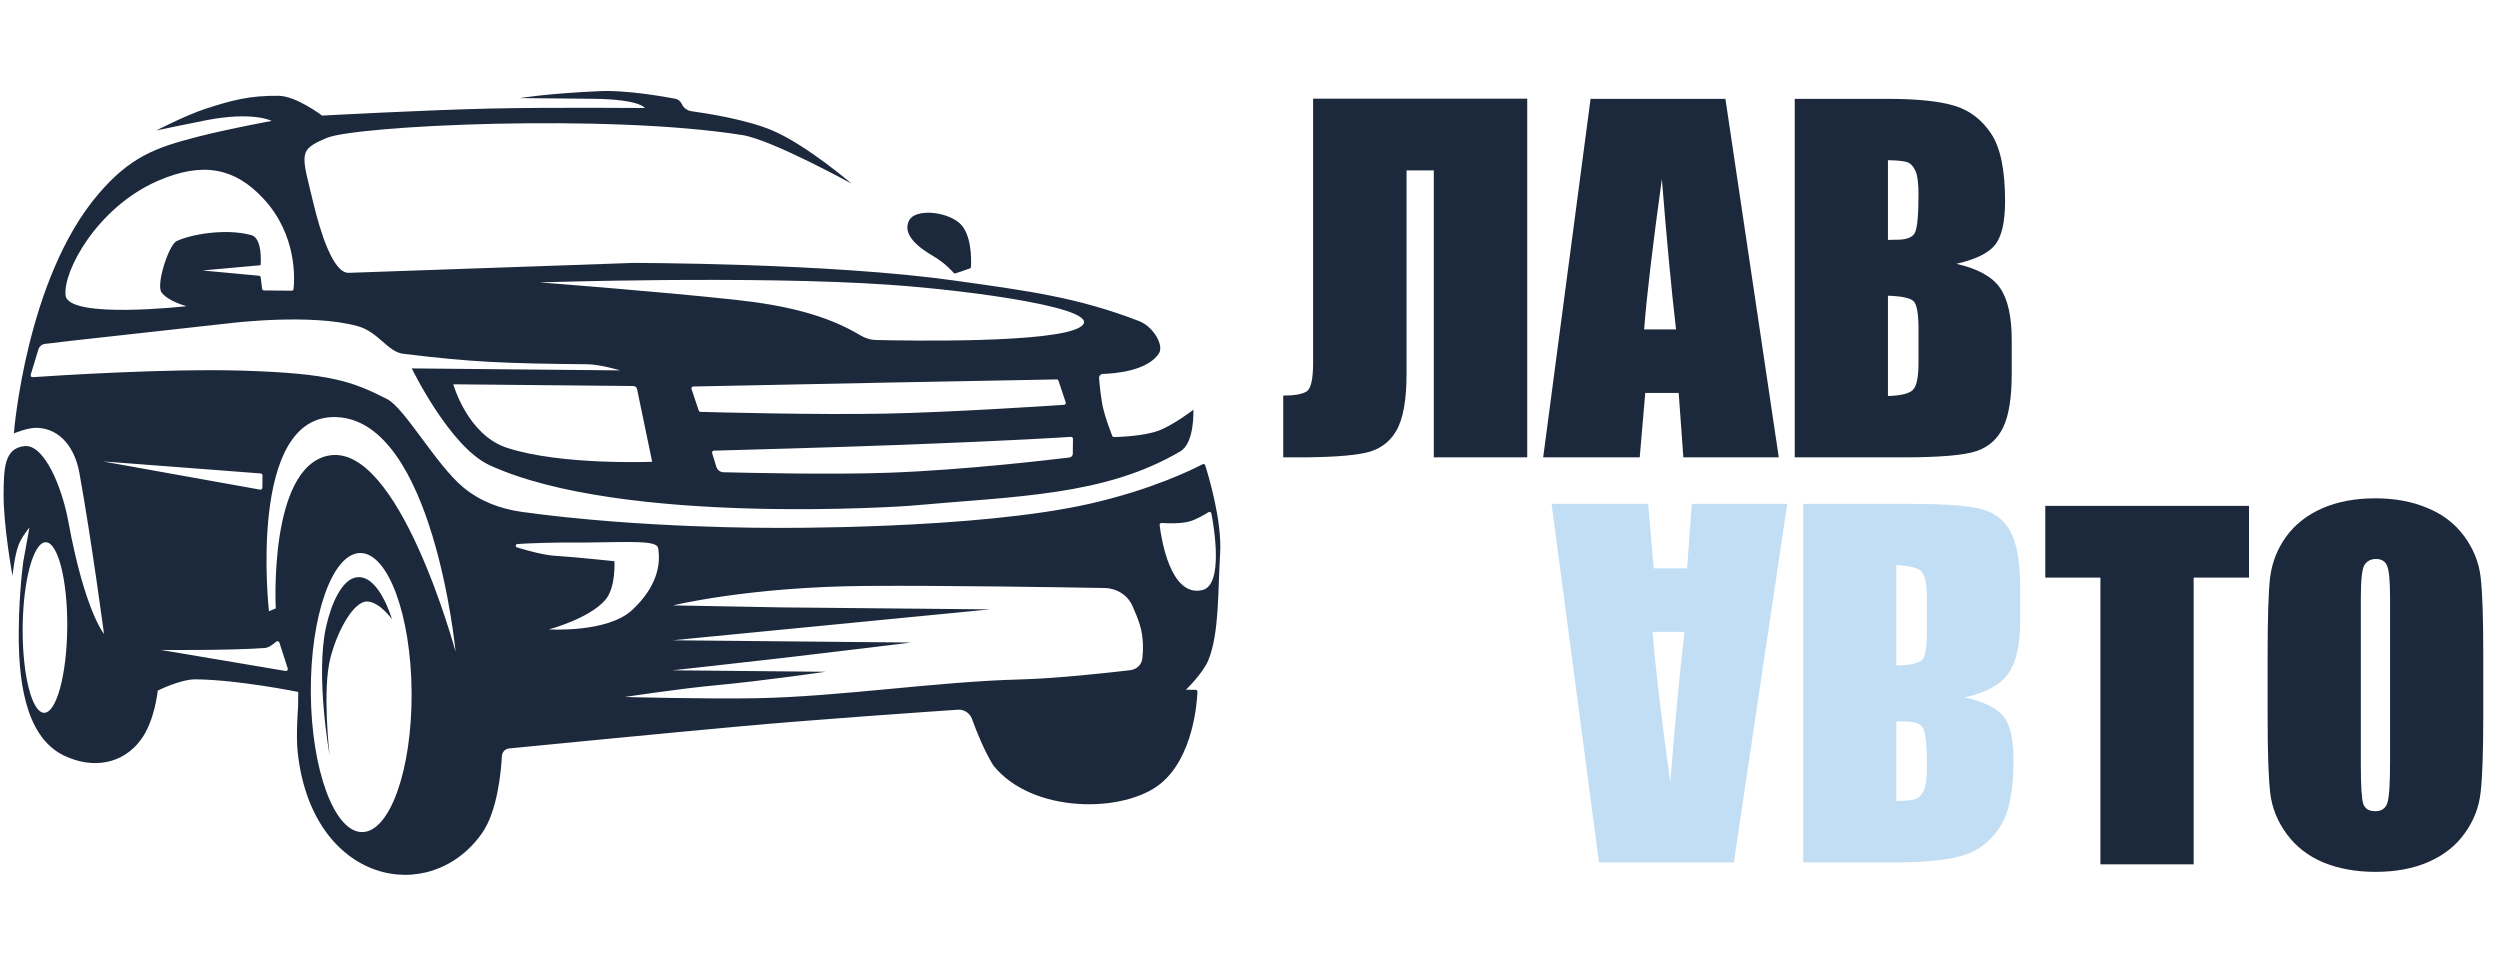
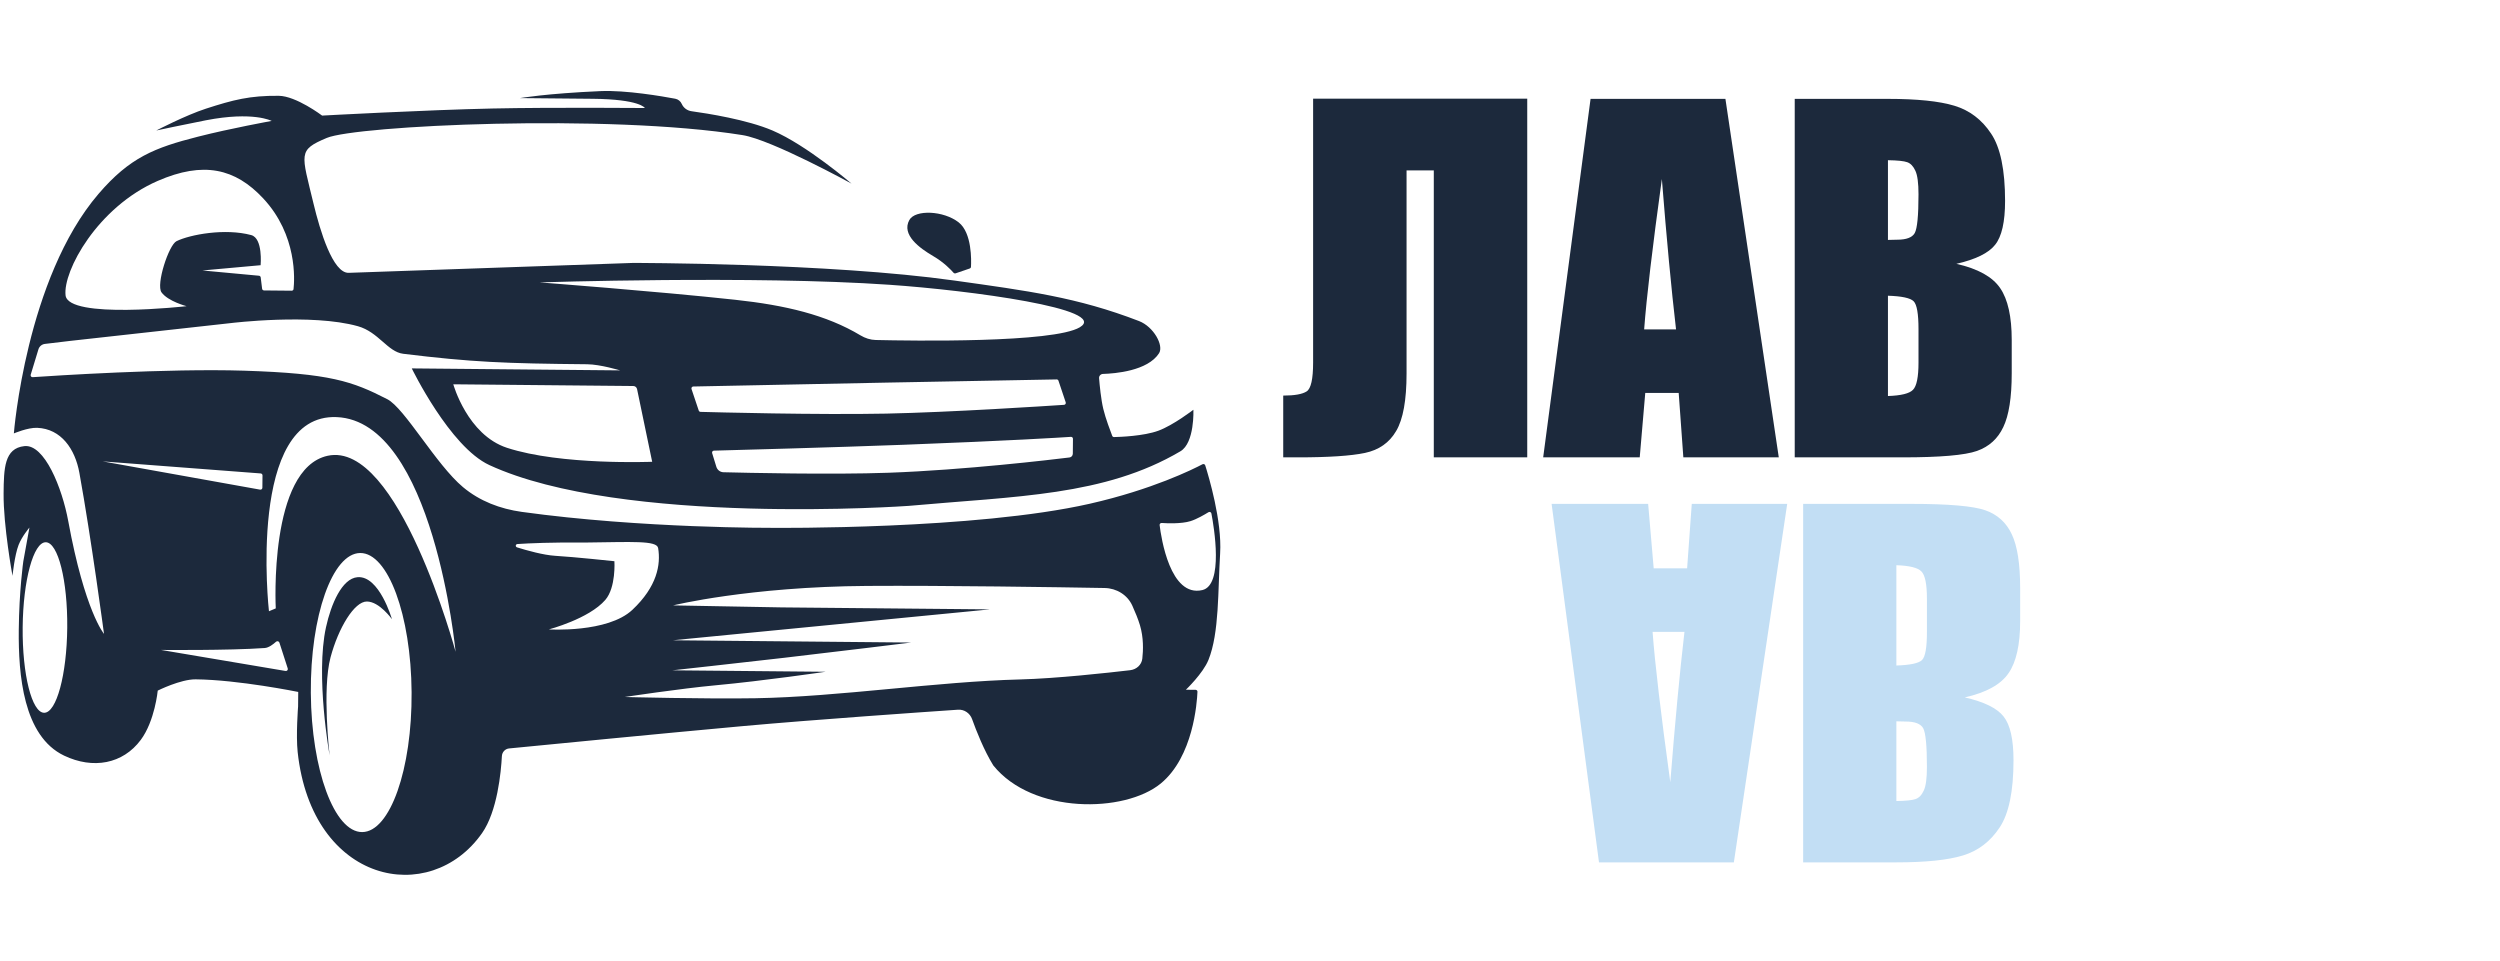
<svg xmlns="http://www.w3.org/2000/svg" width="1290" height="496" viewBox="0 0 1290 496" fill="none">
  <path d="M309.844 47.014C322.911 46.438 341.806 49.701 348.414 50.941C349.916 51.222 351.171 52.233 351.79 53.63C352.695 55.673 354.608 57.083 356.821 57.388C365.025 58.517 385.521 61.745 398.654 67.36C416.261 74.887 439.339 94.701 439.395 94.749C439.326 94.711 398.249 72.127 383.131 69.712C313.234 58.547 183.669 64.814 168.607 71.171C153.546 77.528 155.532 79.047 161.784 105.108C165.117 119 171.75 141.069 179.945 140.782C258.475 138.029 326.501 135.676 326.501 135.676C326.517 135.676 427.511 135.638 492.422 144.755C530.156 150.056 555.843 153.359 587.727 165.663C595.308 168.589 600.607 178.286 598.07 182.262C592.212 191.44 575.192 192.768 569.137 192.946C567.966 192.98 567.031 193.966 567.125 195.133C567.411 198.712 568.099 205.967 569.295 210.99C570.459 215.876 573.09 222.798 573.909 224.905C574.058 225.288 574.425 225.535 574.837 225.527C577.838 225.464 590.087 225.042 597.689 222.261C605.426 219.43 615.793 211.432 615.793 211.432C615.793 211.432 616.514 228.491 609.089 232.87C569.867 255.997 524.461 255.998 468.814 261.036C468.814 261.036 321.096 271.631 252.505 239.977C232.094 230.557 212.478 190.094 212.478 190.094L319.973 191.117C319.946 191.109 309.735 188.019 303.002 187.955C260.504 187.551 243.51 186.889 208.049 182.551C200.058 181.574 195.324 171.319 184.684 168.328C160.757 161.603 119.234 166.7 119.196 166.705L36.105 175.915L23.178 177.458C21.603 177.646 20.288 178.748 19.826 180.265L15.849 193.327C15.645 193.998 16.143 194.668 16.843 194.62C26.76 193.939 86.484 190.008 125.963 191.271C170.451 192.694 181.791 196.741 199.826 205.974C208.783 210.56 225.006 239.715 238.896 251.348C247.545 258.591 258.101 262.588 269.276 264.138C331.197 272.727 399.203 272.374 399.203 272.374C399.203 272.374 503.199 273.364 562.329 259.926C594.687 252.572 615.652 242.11 620.469 239.563C621.025 239.269 621.711 239.535 621.901 240.134C623.612 245.534 630.626 268.874 629.588 285.567C628.407 304.557 629.198 326.565 623.565 340.512C620.748 347.487 611.953 355.869 611.918 355.902L616.918 355.95C617.47 355.955 617.911 356.391 617.889 356.942C617.662 362.531 615.695 390.527 598.957 404.281C580.311 419.604 532.803 420.152 512.542 394.958C507.708 387.14 503.752 377.082 501.595 371.064C500.502 368.015 497.572 365.986 494.341 366.206C476.66 367.409 420.087 371.329 382.729 374.722C343.641 378.273 278.538 384.641 262.676 386.197C260.643 386.396 259.088 388.089 258.978 390.128C258.537 398.331 256.657 418.639 248.697 429.949C221.833 468.12 160.944 456.116 153.592 388.042C152.649 379.317 153.815 364.544 153.815 364.544L153.887 357.044C153.846 357.036 122.931 350.749 100.946 350.54C93.163 350.466 81.426 356.336 81.39 356.354C81.39 356.354 79.915 371.981 72.647 381.772C63.39 394.244 48.001 397.038 33.068 389.896C11.951 379.795 9.466 348.054 9.683 325.17C9.878 304.671 12.021 289.691 12.021 289.691L15.187 272.22C15.187 272.22 11.317 276.767 9.602 281.168C7.52 286.508 6.455 297.086 6.45 297.138C6.435 297.058 1.696 271.278 1.854 254.593C1.978 241.593 2.239 231.32 12.587 230.194C22.935 229.067 32.056 251.685 35.22 268.911C43.761 315.408 53.631 327.046 53.667 327.089C53.652 326.973 47.126 277.984 40.957 243.964C38.74 231.734 31.596 221.258 19.177 220.756C14.36 220.561 7.175 223.63 7.149 223.642C7.16 223.498 13.444 143.658 50.827 100.052C66.984 81.205 79.783 76.222 102.11 70.538C119.152 66.2 140.189 62.4 140.189 62.4C140.156 62.382 130.694 57.318 106.191 62.077C96.2 64.017 80.671 67.327 80.64 67.334C80.682 67.312 95.869 59.437 106.248 56.077C120.422 51.489 128.916 49.292 143.813 49.434C152.798 49.52 166.175 59.616 166.217 59.648C166.248 59.646 219.862 56.718 254.256 55.985C284.907 55.333 332.762 55.732 332.762 55.732C332.744 55.701 330.22 51.208 305.806 50.976L268.307 50.619C268.333 50.614 281.858 48.246 309.844 47.014ZM185.867 285.355C171.508 285.459 160.1 317.778 160.386 357.54C160.672 397.303 172.543 429.454 186.902 429.352C201.261 429.248 212.67 396.929 212.384 357.166C212.098 317.403 200.226 285.251 185.867 285.355ZM184.451 297.832C195.714 296.852 202.212 319.384 202.246 319.502C202.199 319.437 195.808 310.441 189.332 310.379C182.832 310.317 174.575 324.08 170.557 339.202C166.151 355.782 170.059 389.552 170.077 389.699C170.047 389.538 162.715 348.828 168.205 323.679C170.819 311.703 176.445 298.529 184.451 297.832ZM23.616 279.801C17.265 279.741 11.929 299.39 11.697 323.689C11.466 347.989 16.427 367.736 22.778 367.797C29.129 367.857 34.465 348.208 34.696 323.908C34.928 299.609 29.967 279.861 23.616 279.801ZM569.983 303.413C546.618 303.002 487.151 302.061 447.42 302.334C386.414 302.754 347.32 312.382 347.32 312.382L403.313 313.415L510.808 314.438L347.149 330.382L470.143 331.552C470.038 331.565 430.154 336.464 404.565 339.428C382.095 342.031 347.001 345.881 347.001 345.881L425.998 346.633C425.903 346.647 393.915 351.331 369.429 353.595C350.978 355.3 322.369 359.647 322.369 359.647C322.369 359.647 363.51 360.738 389.866 360.289C432.875 359.557 483.452 351.68 526.465 350.589C544.966 350.12 571.834 347.157 583.163 345.825C586.41 345.444 589.064 343.1 589.435 339.852C589.935 335.483 590.118 329.007 588.233 322.675C587.289 319.504 585.772 315.822 584.29 312.543C581.756 306.936 576.135 303.521 569.983 303.413ZM144.175 331.593C143.939 330.86 142.981 330.64 142.412 331.158C141.027 332.418 138.697 334.228 136.601 334.378C118.11 335.701 83.172 335.37 83.09 335.369L147.362 346.222C148.102 346.347 148.71 345.643 148.48 344.929L144.175 331.593ZM173.737 215.226C127.308 213.287 138.755 315.157 138.782 315.398L142.296 313.932C142.286 313.729 138.525 241.883 169.047 235.183C205.607 227.157 235.021 336.07 235.087 336.316C235.062 336.055 223.664 217.312 173.737 215.226ZM339.601 282.808C338.933 278.801 326.13 279.679 302.127 279.951C284.52 279.783 272.866 280.335 267.028 280.723C265.964 280.794 265.807 282.137 266.825 282.454C271.878 284.03 280.435 286.438 286.561 286.803C296.542 287.397 316.98 289.587 317.036 289.593C317.036 289.593 317.907 303.102 312.346 309.549C303.904 319.336 283.199 324.773 283.199 324.773C283.199 324.773 313.531 326.685 326.297 314.682C339.064 302.68 341.02 291.322 339.601 282.808ZM625.081 264.941C624.948 264.249 624.16 263.936 623.561 264.307C621.544 265.554 617.451 267.947 614.246 268.92C609.517 270.357 602.279 270.054 599.439 269.862C598.813 269.82 598.293 270.328 598.368 270.951C599.157 277.449 603.8 308.38 620.408 304.481C631.483 301.88 626.408 271.869 625.081 264.941ZM134.212 252.655C134.821 252.764 135.382 252.299 135.388 251.679L135.449 245.3C135.454 244.773 135.05 244.333 134.525 244.293L53.014 238.08L134.212 252.655ZM552.587 225.416C547.258 225.773 521.619 227.395 466.114 229.509C430.947 230.849 377.317 232.295 368.367 232.533C367.706 232.551 367.273 233.194 367.468 233.826L369.633 240.861C370.137 242.498 371.598 243.632 373.31 243.676C384.839 243.975 428.999 244.996 458.477 243.937C497.761 242.526 542.659 237.186 551.859 236.054C552.851 235.931 553.565 235.097 553.574 234.097L553.647 226.427C553.653 225.843 553.17 225.377 552.587 225.416ZM233.901 198.298C233.908 198.324 241.163 224.371 261.59 231.063C289.528 240.215 336.525 238.276 336.525 238.276L328.724 200.775C328.533 199.854 327.726 199.191 326.785 199.182L233.901 198.298ZM545.225 195.781C538.748 195.899 489.656 196.799 457.419 197.425C421.384 198.124 366.897 199.247 357.726 199.436C357.052 199.45 356.614 200.114 356.828 200.754L360.549 211.845C360.682 212.242 361.044 212.514 361.463 212.525C368.163 212.711 421.984 214.149 457.267 213.424C490.432 212.743 540.473 209.467 549.045 208.895C549.698 208.851 550.111 208.203 549.903 207.582L546.171 196.463C546.033 196.049 545.661 195.773 545.225 195.781ZM458.9 146.937C388.967 142.106 278.403 145.719 278.403 145.719C278.403 145.719 338.862 150.295 379.322 154.68C405.239 157.489 426.353 162.459 444.02 173.056C446.412 174.49 449.088 175.377 451.876 175.441C470.375 175.871 543.598 177.029 557.195 168.873C572.785 159.521 500.874 149.836 458.9 146.937ZM135.809 102.361C121.366 86.904 104.991 83.067 81.392 93.342C50.23 106.911 32.448 139.878 33.828 152.392C35.209 164.906 96.278 157.987 96.278 157.987C96.278 157.987 86.737 155.526 83.345 150.863C80.416 146.835 87.078 126.398 91.097 124.436C98.13 121.003 116.163 117.674 129.629 121.302C135.753 122.953 134.488 136.774 134.481 136.849L104.454 139.564L133.627 142.275C134.095 142.319 134.47 142.682 134.527 143.148L135.249 148.99C135.311 149.487 135.731 149.862 136.232 149.866L150.496 150.002C150.991 150.007 151.409 149.664 151.464 149.173C151.984 144.513 153.529 121.326 135.809 102.361Z" fill="#1C293C" />
  <path d="M500.366 138.548L493.127 141.026C492.724 141.164 492.28 141.036 492.001 140.714C490.778 139.307 487.129 135.416 481.541 132.152C474.579 128.086 465.011 121.171 469.218 113.534C472.231 108.062 486.886 108.611 494.707 114.776C501.592 120.204 501.204 134.498 501.026 137.696C501.003 138.092 500.741 138.42 500.366 138.548Z" fill="#1C293C" />
  <path d="M788.055 236H739.838V87.922H725.784V192.696C725.784 206.483 723.994 216.386 720.414 222.403C716.91 228.421 711.54 232.191 704.304 233.715C697.067 235.238 685.527 236 669.684 236H662.143V204.122C668.008 204.122 672.045 203.398 674.254 201.951C676.463 200.504 677.567 195.553 677.567 187.098V50.902H788.055V236ZM890.315 51.017L917.852 236H868.606L866.207 202.751H848.954L846.098 236H796.281L820.732 51.017H890.315ZM864.836 169.959C862.398 149.012 859.961 123.151 857.523 92.378C852.648 127.722 849.602 153.582 848.383 169.959H864.836ZM926.078 51.017H974.066C989.225 51.017 1000.69 52.197 1008.46 54.559C1016.3 56.92 1022.63 61.719 1027.42 68.955C1032.22 76.115 1034.62 87.693 1034.62 103.689C1034.62 114.506 1032.91 122.047 1029.48 126.312C1026.13 130.578 1019.46 133.854 1009.49 136.139C1020.61 138.652 1028.15 142.842 1032.11 148.707C1036.07 154.496 1038.05 163.408 1038.05 175.443V192.582C1038.05 205.074 1036.6 214.329 1033.71 220.347C1030.89 226.364 1026.36 230.478 1020.11 232.687C1013.87 234.896 1001.07 236 981.722 236H926.078V51.017ZM974.181 82.666V123.799C976.237 123.723 977.837 123.685 978.979 123.685C983.702 123.685 986.711 122.542 988.006 120.257C989.301 117.896 989.948 111.23 989.948 100.262C989.948 94.473 989.415 90.436 988.349 88.15C987.282 85.789 985.873 84.304 984.121 83.694C982.445 83.085 979.132 82.742 974.181 82.666ZM974.181 152.592V204.351C980.96 204.122 985.264 203.056 987.092 201.151C988.996 199.247 989.948 194.562 989.948 187.098V169.845C989.948 161.923 989.11 157.124 987.435 155.448C985.759 153.772 981.341 152.82 974.181 152.592Z" fill="#1C293C" />
-   <path d="M1160.49 261.017V298.036H1131.92V446H1083.82V298.036H1055.37V261.017H1160.49ZM1281.37 369.333C1281.37 387.919 1280.92 401.097 1280 408.866C1279.16 416.56 1276.42 423.605 1271.78 430.004C1267.21 436.402 1261 441.315 1253.15 444.743C1245.31 448.171 1236.17 449.885 1225.73 449.885C1215.83 449.885 1206.92 448.285 1198.99 445.086C1191.15 441.811 1184.83 436.936 1180.03 430.461C1175.23 423.986 1172.37 416.94 1171.46 409.323C1170.54 401.706 1170.09 388.376 1170.09 369.333V337.684C1170.09 319.098 1170.5 305.958 1171.34 298.265C1172.26 290.495 1175 283.411 1179.57 277.013C1184.22 270.614 1190.46 265.701 1198.31 262.273C1206.15 258.846 1215.29 257.132 1225.73 257.132C1235.63 257.132 1244.51 258.77 1252.35 262.045C1260.27 265.244 1266.63 270.081 1271.43 276.556C1276.23 283.03 1279.09 290.076 1280 297.693C1280.92 305.311 1281.37 318.641 1281.37 337.684V369.333ZM1233.27 308.548C1233.27 299.94 1232.78 294.456 1231.79 292.095C1230.87 289.657 1228.93 288.438 1225.96 288.438C1223.44 288.438 1221.5 289.429 1220.13 291.409C1218.84 293.313 1218.19 299.026 1218.19 308.548V394.927C1218.19 405.667 1218.61 412.294 1219.45 414.808C1220.36 417.321 1222.42 418.578 1225.62 418.578C1228.89 418.578 1230.99 417.131 1231.9 414.236C1232.81 411.342 1233.27 404.448 1233.27 393.556V308.548Z" fill="#1C293C" />
  <path d="M894.663 444.983L922.199 260H872.954L870.555 293.249H853.302L850.445 260H800.629L825.08 444.983H894.663ZM869.184 326.041C866.746 346.988 864.309 372.849 861.871 403.622C856.996 368.278 853.949 342.418 852.73 326.041H869.184ZM930.426 444.983H978.414C993.572 444.983 1005.04 443.803 1012.81 441.441C1020.65 439.08 1026.97 434.281 1031.77 427.045C1036.57 419.885 1038.97 408.307 1038.97 392.311C1038.97 381.494 1037.26 373.953 1033.83 369.688C1030.48 365.422 1023.81 362.146 1013.83 359.861C1024.96 357.348 1032.5 353.158 1036.46 347.293C1040.42 341.504 1042.4 332.592 1042.4 320.557V303.418C1042.4 290.926 1040.95 281.671 1038.06 275.653C1035.24 269.636 1030.71 265.522 1024.46 263.313C1018.21 261.104 1005.42 260 986.069 260H930.426V444.983ZM978.528 413.334V372.201C980.585 372.277 982.185 372.315 983.327 372.315C988.05 372.315 991.059 373.458 992.354 375.743C993.648 378.104 994.296 384.77 994.296 395.738C994.296 401.527 993.763 405.564 992.696 407.85C991.63 410.211 990.221 411.696 988.469 412.306C986.793 412.915 983.479 413.258 978.528 413.334ZM978.528 343.408V291.649C985.308 291.878 989.611 292.944 991.439 294.849C993.344 296.753 994.296 301.438 994.296 308.902V326.155C994.296 334.077 993.458 338.876 991.782 340.552C990.106 342.228 985.688 343.18 978.528 343.408Z" fill="#C2DEF4" />
</svg>